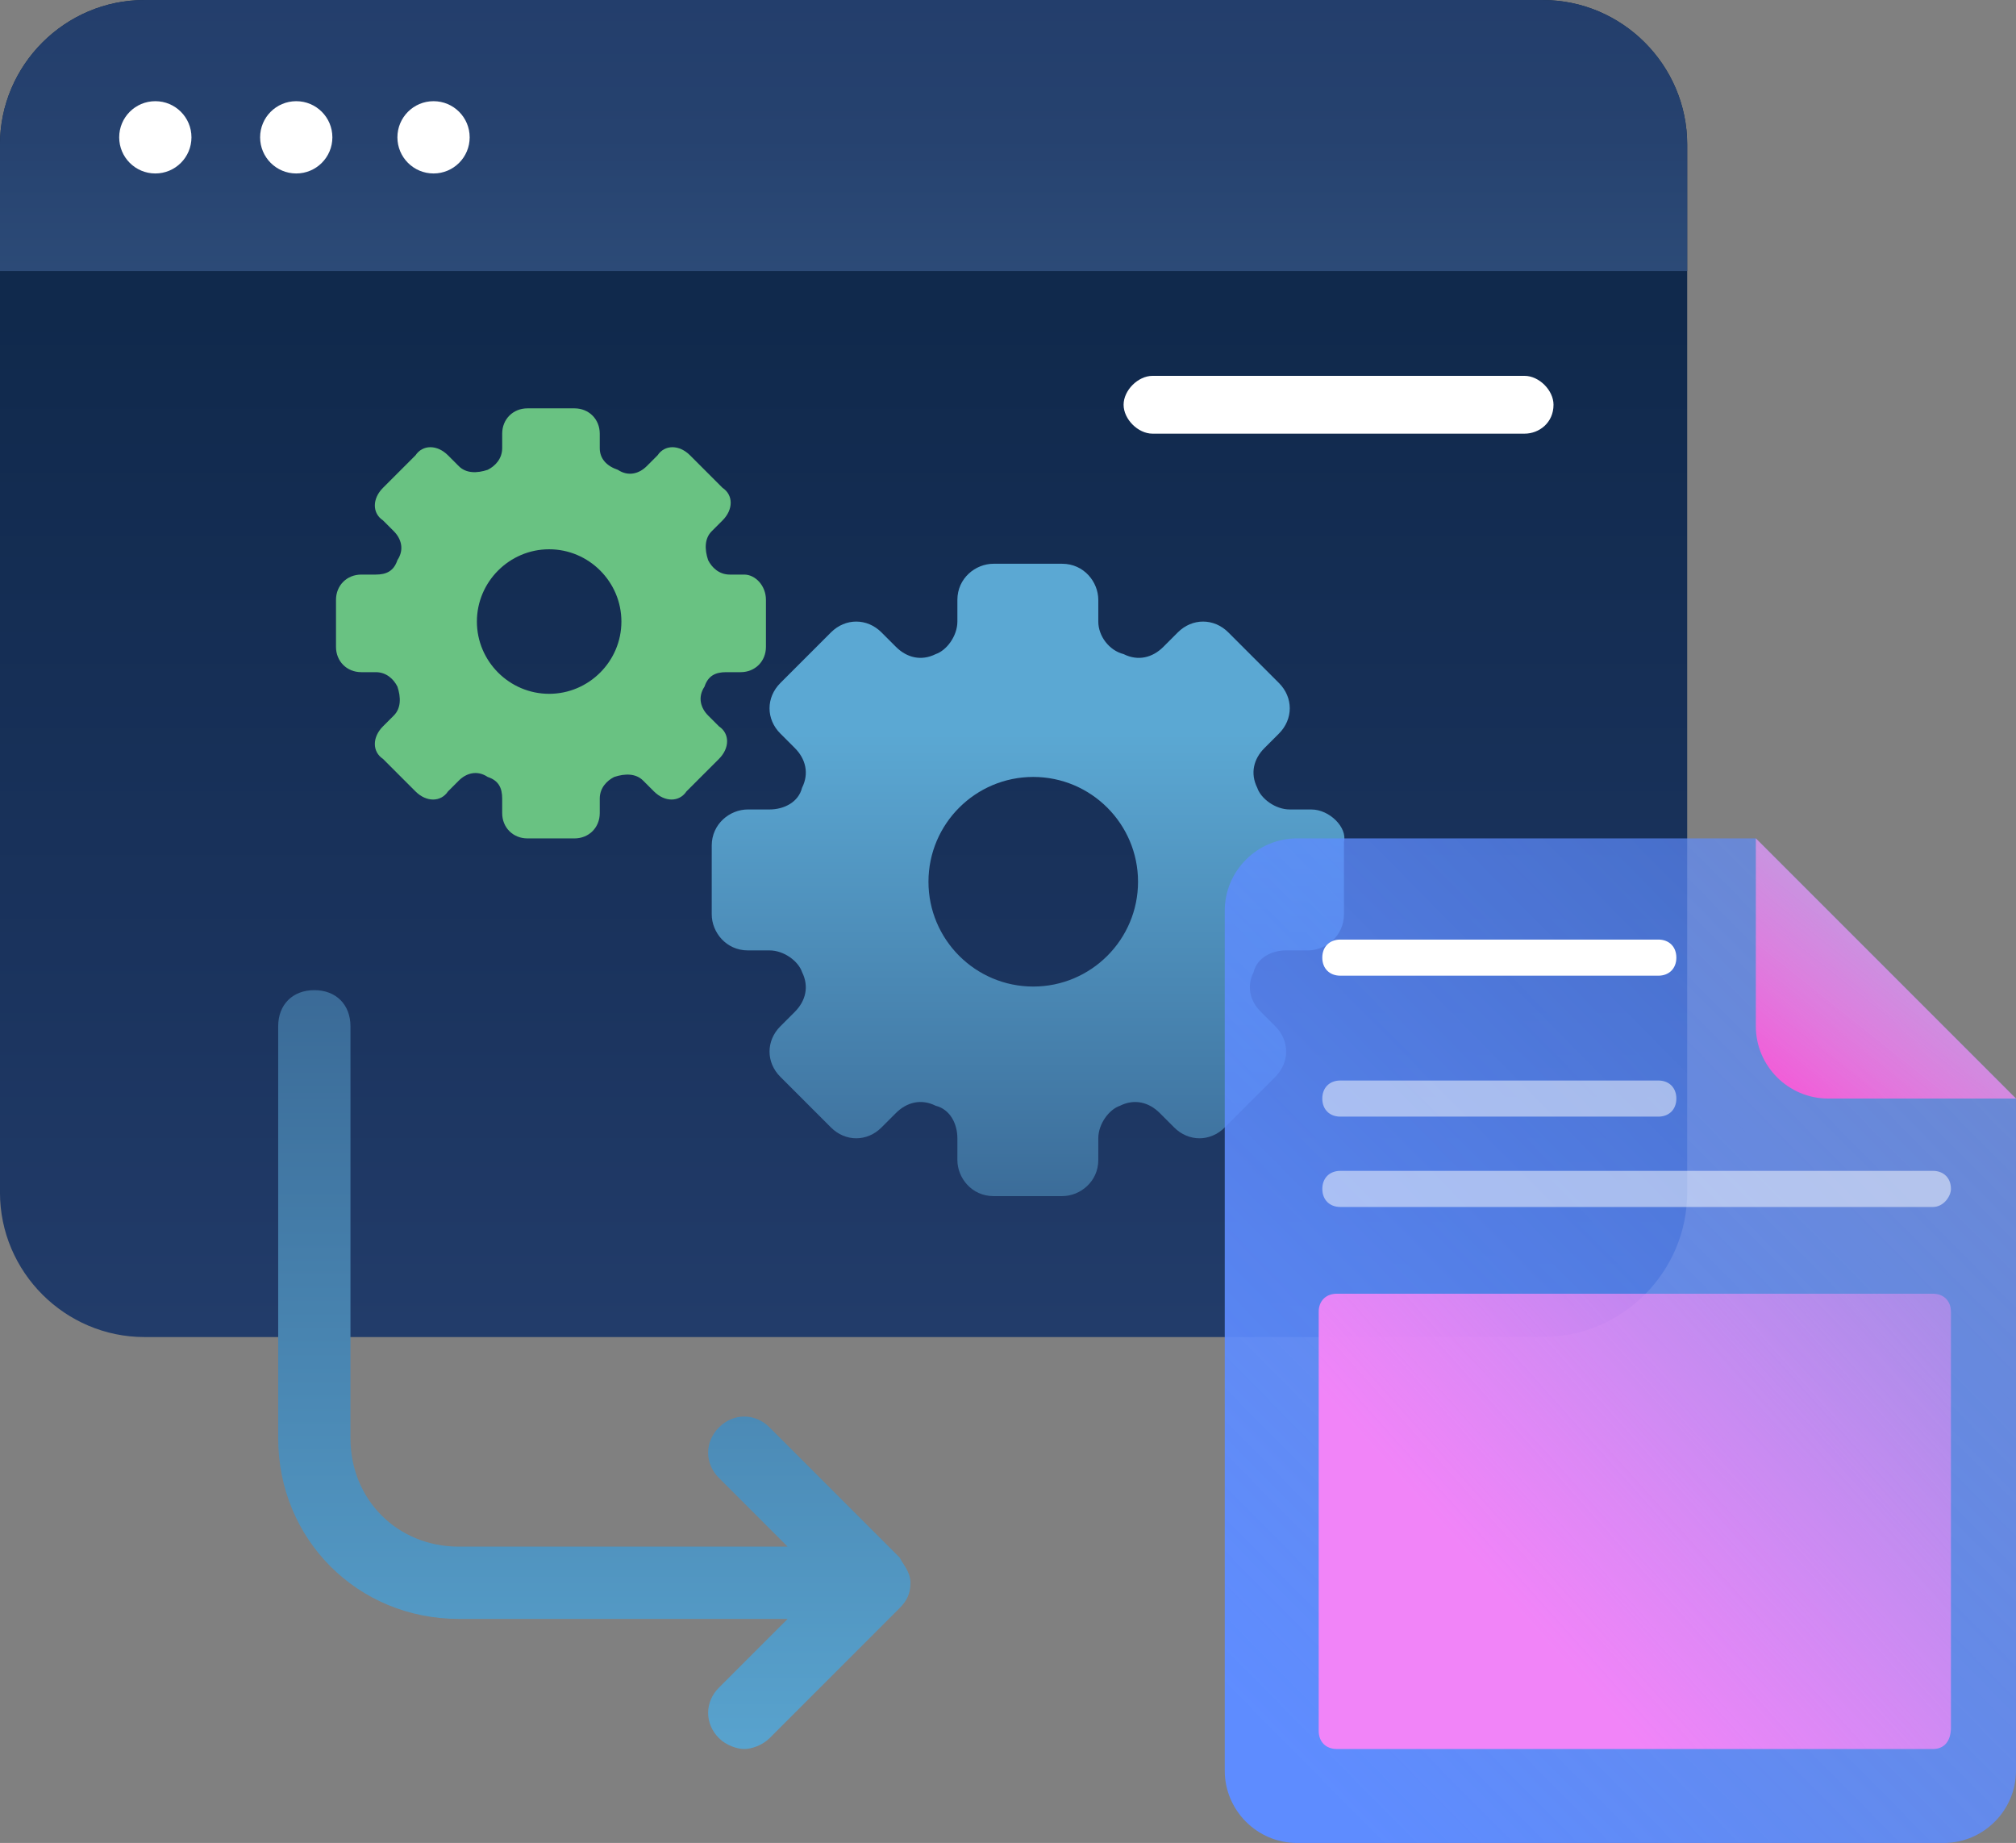
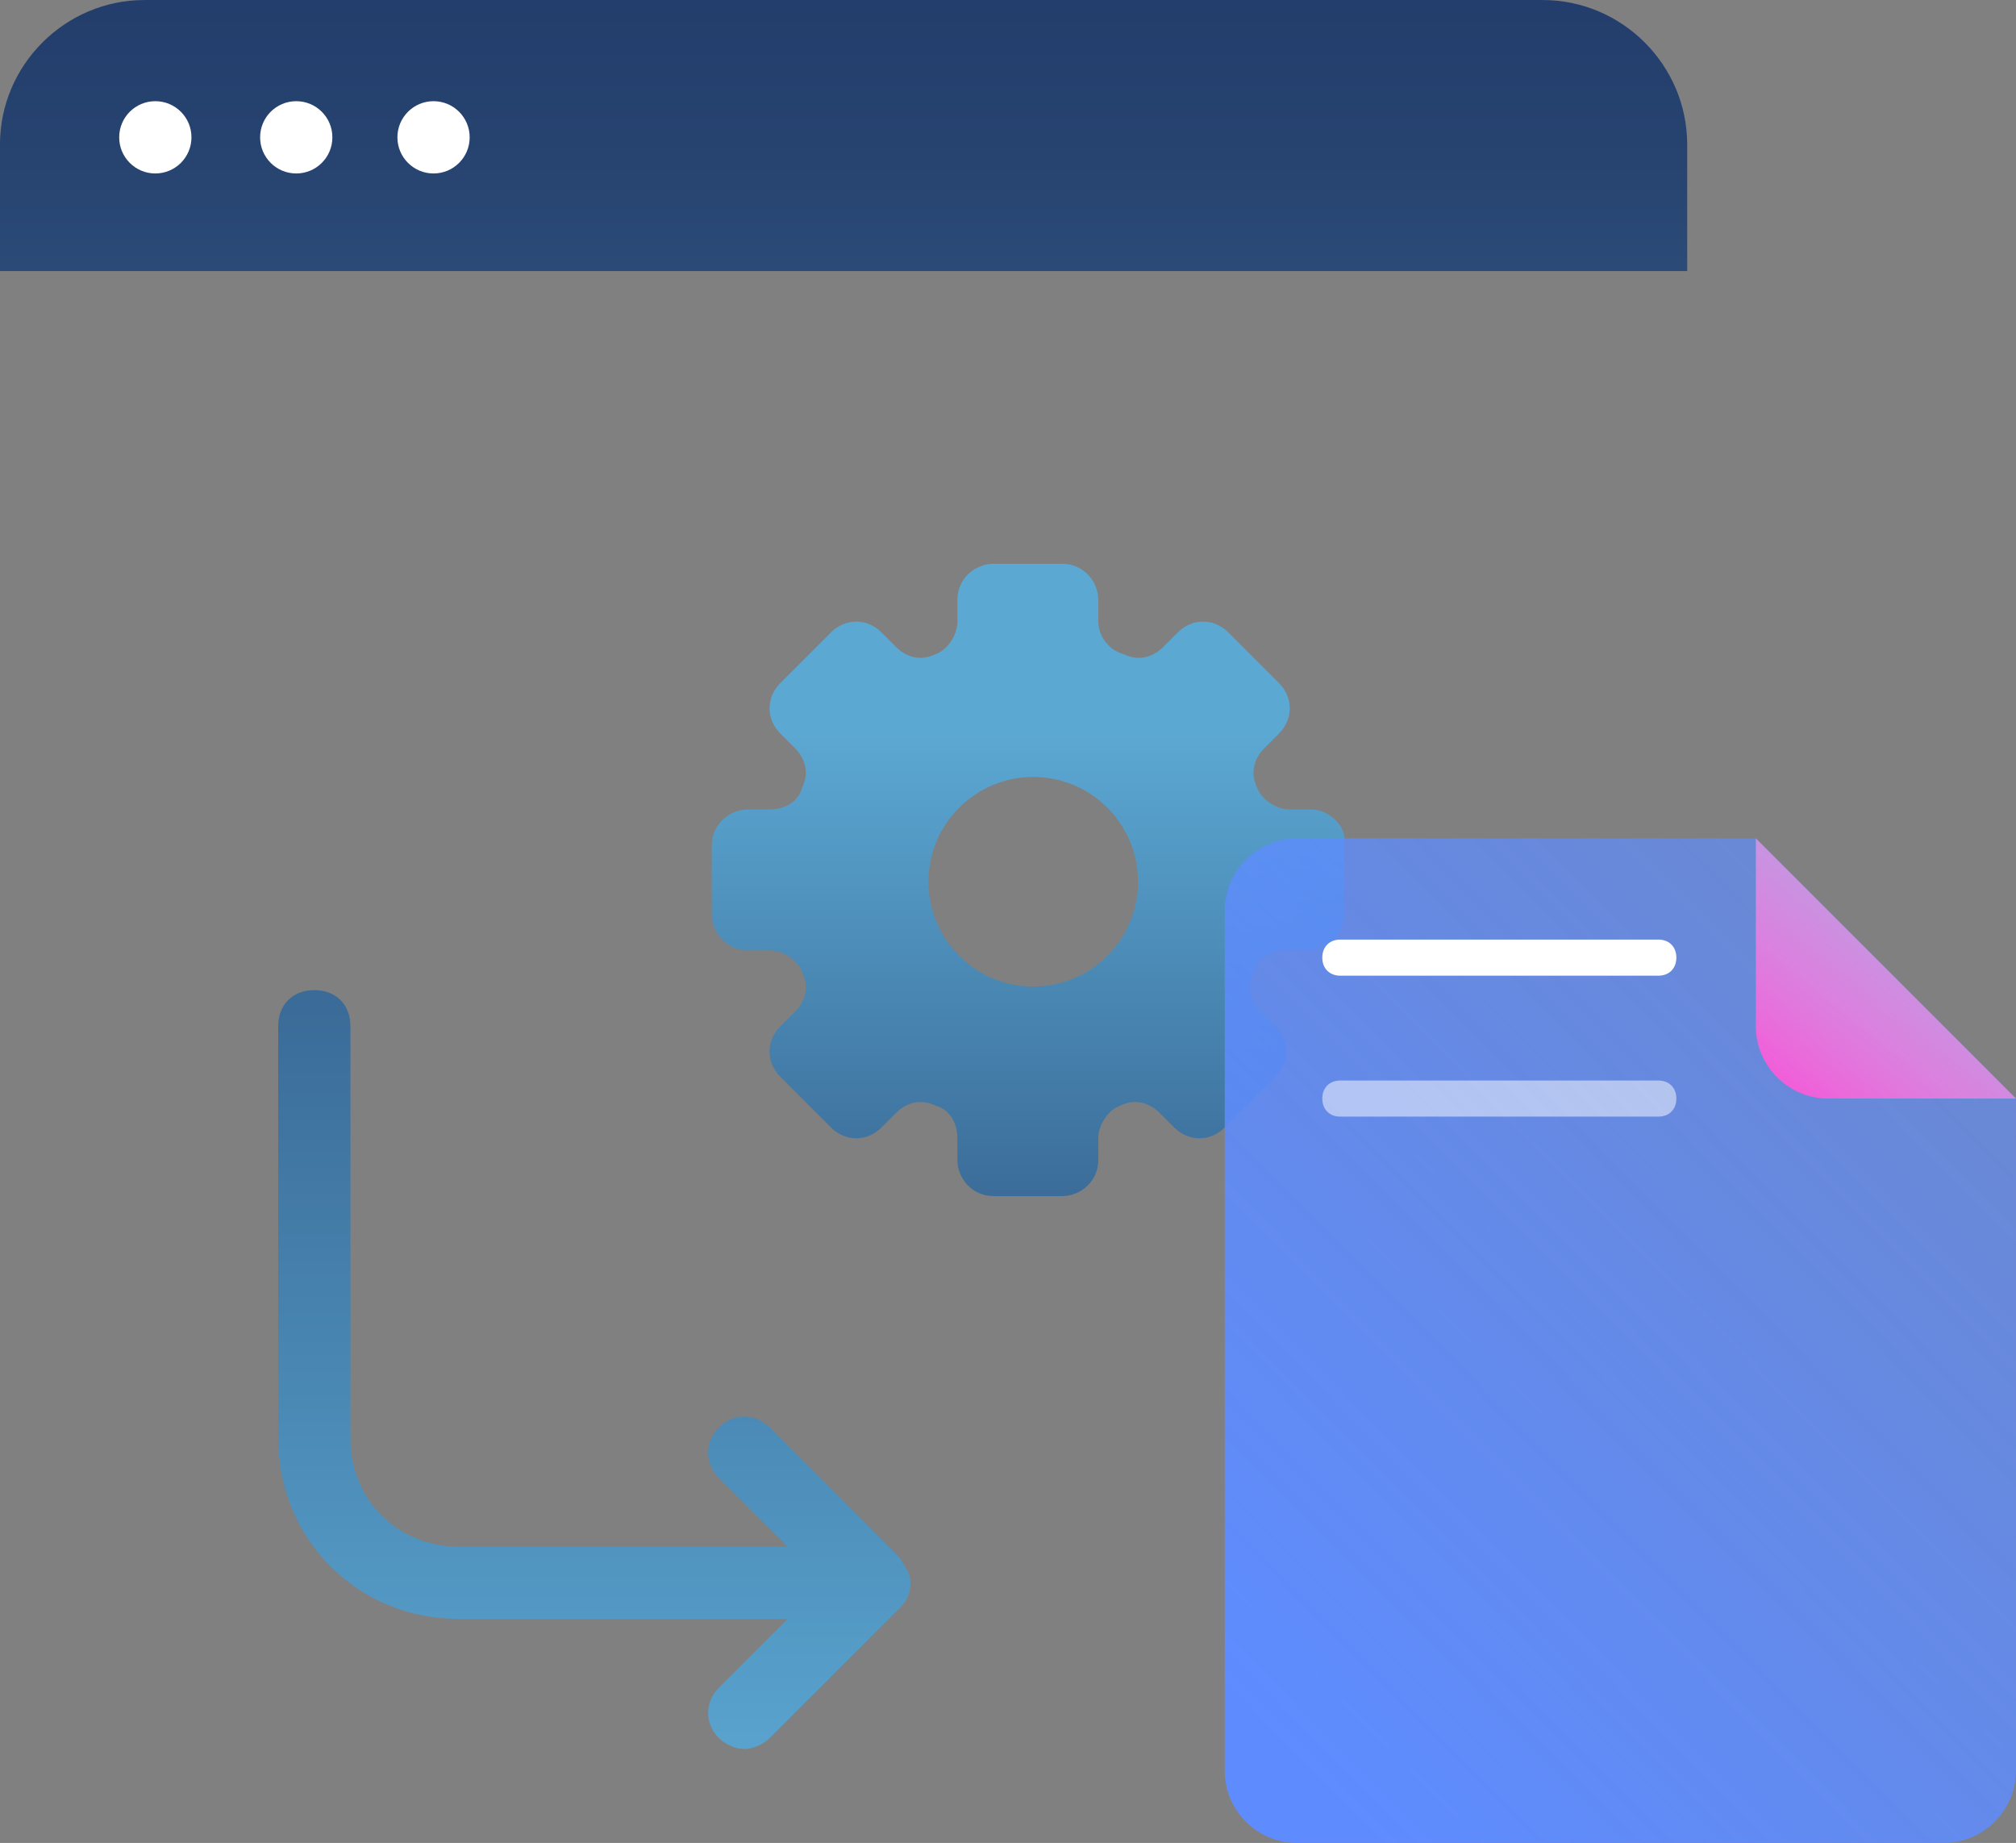
<svg xmlns="http://www.w3.org/2000/svg" xmlns:ns1="http://www.inkscape.org/namespaces/inkscape" xmlns:ns2="http://sodipodi.sourceforge.net/DTD/sodipodi-0.dtd" xmlns:xlink="http://www.w3.org/1999/xlink" width="84.636mm" height="77.355mm" viewBox="0 0 84.636 77.355" version="1.1" id="svg17891" ns1:version="1.1.2 (0a00cf5339, 2022-02-04)" ns2:docname="drawing-8.svg">
  <rect x="0" y="0" width="84.636" height="77.355" fill="#808080" stroke="none" />
  <ns2:namedview id="namedview17893" pagecolor="#ffffff" bordercolor="#666666" borderopacity="1.0" ns1:pageshadow="2" ns1:pageopacity="0.0" ns1:pagecheckerboard="0" ns1:document-units="mm" showgrid="false" fit-margin-top="0" fit-margin-left="0" fit-margin-right="0" fit-margin-bottom="0" ns1:zoom="0.75187991" ns1:cx="55.194985" ns1:cy="400.99489" ns1:window-width="1846" ns1:window-height="1016" ns1:window-x="74" ns1:window-y="27" ns1:window-maximized="1" ns1:current-layer="layer1" />
  <defs id="defs17888">
    <linearGradient id="paint0_linear_1422_3369" x1="25.804" y1="-0.091" x2="25.804" y2="41.206" gradientUnits="userSpaceOnUse" gradientTransform="matrix(1.517,0,0,1.517,115.171,45.332)">
      <stop stop-color="#0B2546" id="stop32-5" />
      <stop offset="0.321" stop-color="#10294C" id="stop34" />
      <stop offset="0.748" stop-color="#1A335D" id="stop36" />
      <stop offset="1" stop-color="#223C6A" id="stop38" />
    </linearGradient>
    <linearGradient id="paint1_linear_1422_3369" x1="25.804" y1="2.795" x2="25.804" y2="31.602" gradientUnits="userSpaceOnUse" gradientTransform="matrix(1.517,0,0,1.517,115.171,45.332)">
      <stop stop-color="#223C6A" id="stop41" />
      <stop offset="0.19" stop-color="#26426F" id="stop43" />
      <stop offset="0.45" stop-color="#32537F" id="stop45-6" />
      <stop offset="0.75" stop-color="#456E9A" id="stop47-1" />
      <stop offset="1" stop-color="#5A8AB7" id="stop49-1" />
    </linearGradient>
    <linearGradient id="paint2_linear_1422_3369" x1="31.117" y1="48.066" x2="31.117" y2="24.79" gradientUnits="userSpaceOnUse" gradientTransform="matrix(1.517,0,0,1.517,115.171,45.332)">
      <stop stop-color="#223C6A" id="stop52" />
      <stop offset="1" stop-color="#5BA8D3" id="stop54" />
    </linearGradient>
    <linearGradient id="paint3_linear_1422_3369" x1="18.899" y1="14.654" x2="18.899" y2="54.823" gradientUnits="userSpaceOnUse" gradientTransform="matrix(1.517,0,0,1.517,115.171,45.332)">
      <stop stop-color="#223C6A" id="stop57" />
      <stop offset="1" stop-color="#5BA8D3" id="stop59" />
    </linearGradient>
    <linearGradient ns1:collect="always" xlink:href="#linearGradient3791" id="linearGradient3793" x1="171.805" y1="124.511" x2="259.048" y2="38.241" gradientUnits="userSpaceOnUse" />
    <linearGradient ns1:collect="always" id="linearGradient3791">
      <stop style="stop-color:#5e8cff;stop-opacity:1;" offset="0" id="stop3787" />
      <stop style="stop-color:#5e8cff;stop-opacity:0;" offset="1" id="stop3789" />
    </linearGradient>
    <linearGradient id="paint5_linear_1422_3369" x1="60.64" y1="24.734" x2="52.431" y2="35.052" gradientUnits="userSpaceOnUse" gradientTransform="matrix(1.517,0,0,1.517,115.171,45.332)">
      <stop stop-color="#E94367" id="stop67" style="stop-color:#ffffff;stop-opacity:0.112" />
      <stop offset="1" stop-color="#F2B15C" id="stop69" style="stop-color:#f25cd8;stop-opacity:1" />
    </linearGradient>
    <linearGradient ns1:collect="always" xlink:href="#linearGradient3775" id="linearGradient3777" x1="182.112" y1="119.171" x2="211.672" y2="92.65" gradientUnits="userSpaceOnUse" />
    <linearGradient ns1:collect="always" id="linearGradient3775">
      <stop style="stop-color:#f184f8;stop-opacity:1" offset="0" id="stop3771" />
      <stop style="stop-color:#ff9cf3;stop-opacity:0;" offset="1" id="stop3773" />
    </linearGradient>
  </defs>
  <g ns1:label="Layer 1" ns1:groupmode="layer" id="layer1" transform="translate(-90.347,-42.61)">
    <g id="g6703" transform="translate(-28.616,-9.547)">
-       <path d="m 183.728,108.278 h -58.699 c -3.337,0 -6.067,-2.73 -6.067,-6.067 V 58.225 c 0,-3.337 2.73,-6.067 6.067,-6.067 h 58.699 c 3.337,0 6.067,2.73 6.067,6.067 v 43.986 c 0,3.337 -2.73,6.067 -6.067,6.067 z" fill="url(#paint0_linear_1422_3369)" id="path2-9" style="fill:url(#paint0_linear_1422_3369);stroke-width:1.517" />
      <path d="m 183.728,52.158 h -58.699 c -3.337,0 -6.067,2.73 -6.067,6.067 v 5.309 h 70.833 v -5.309 c 0,-3.337 -2.73,-6.067 -6.067,-6.067 z" fill="url(#paint1_linear_1422_3369)" id="path4-8" style="fill:url(#paint1_linear_1422_3369);stroke-width:1.517" />
      <path d="m 125.484,59.438 c 0.838,0 1.517,-0.679 1.517,-1.517 0,-0.838 -0.679,-1.517 -1.517,-1.517 -0.838,0 -1.517,0.679 -1.517,1.517 0,0.838 0.679,1.517 1.517,1.517 z" fill="#ffffff" id="path6-4" style="stroke-width:1.517" />
      <path d="m 131.4,59.438 c 0.838,0 1.517,-0.679 1.517,-1.517 0,-0.838 -0.679,-1.517 -1.517,-1.517 -0.838,0 -1.517,0.679 -1.517,1.517 0,0.838 0.679,1.517 1.517,1.517 z" fill="#ffffff" id="path8-8" style="stroke-width:1.517" />
      <path d="m 137.164,59.438 c 0.838,0 1.517,-0.679 1.517,-1.517 0,-0.838 -0.679,-1.517 -1.517,-1.517 -0.838,0 -1.517,0.679 -1.517,1.517 0,0.838 0.679,1.517 1.517,1.517 z" fill="#ffffff" id="path10-1" style="stroke-width:1.517" />
      <path d="m 166.74,89.167 c 0,2.427 -1.972,4.399 -4.399,4.399 -2.427,0 -4.399,-1.972 -4.399,-4.399 0,-2.427 1.972,-4.399 4.399,-4.399 2.427,0 4.399,1.972 4.399,4.399 z m 7.28,-3.034 h -0.91 c -0.607,0 -1.213,-0.455 -1.365,-0.91 -0.303,-0.607 -0.152,-1.213 0.303,-1.668 l 0.607,-0.607 c 0.607,-0.607 0.607,-1.517 0,-2.123 l -2.123,-2.123 c -0.607,-0.607 -1.517,-0.607 -2.123,0 l -0.607,0.607 c -0.455,0.455 -1.062,0.607 -1.668,0.303 -0.607,-0.152 -1.062,-0.758 -1.062,-1.365 v -0.91 c 0,-0.758 -0.607,-1.517 -1.517,-1.517 h -2.882 c -0.758,0 -1.517,0.607 -1.517,1.517 v 0.91 c 0,0.607 -0.455,1.213 -0.91,1.365 -0.607,0.303 -1.213,0.152 -1.668,-0.303 l -0.607,-0.607 c -0.607,-0.607 -1.517,-0.607 -2.123,0 l -2.123,2.123 c -0.607,0.607 -0.607,1.517 0,2.123 l 0.607,0.607 c 0.455,0.455 0.607,1.062 0.303,1.668 -0.152,0.607 -0.758,0.91 -1.365,0.91 h -0.91 c -0.758,0 -1.517,0.607 -1.517,1.517 v 2.882 c 0,0.758 0.607,1.517 1.517,1.517 h 0.91 c 0.607,0 1.213,0.455 1.365,0.91 0.303,0.607 0.152,1.213 -0.303,1.668 l -0.607,0.607 c -0.607,0.607 -0.607,1.517 0,2.123 l 2.123,2.123 c 0.607,0.607 1.517,0.607 2.123,0 l 0.607,-0.607 c 0.455,-0.455 1.062,-0.607 1.668,-0.303 0.607,0.152 0.91,0.758 0.91,1.365 v 0.91 c 0,0.758 0.607,1.517 1.517,1.517 h 2.882 c 0.758,0 1.517,-0.607 1.517,-1.517 v -0.91 c 0,-0.607 0.455,-1.213 0.91,-1.365 0.607,-0.303 1.213,-0.152 1.668,0.303 l 0.607,0.607 c 0.607,0.607 1.517,0.607 2.123,0 l 2.123,-2.123 c 0.607,-0.607 0.607,-1.517 0,-2.123 l -0.607,-0.607 c -0.455,-0.455 -0.607,-1.062 -0.303,-1.668 0.152,-0.607 0.758,-0.91 1.365,-0.91 h 0.91 c 0.758,0 1.517,-0.607 1.517,-1.517 v -3.033 c 0.152,-0.607 -0.607,-1.365 -1.365,-1.365 z" fill="url(#paint2_linear_1422_3369)" id="path12-0" style="fill:url(#paint2_linear_1422_3369);stroke-width:1.517" />
-       <path d="m 145.051,78.246 c 0,1.668 -1.365,3.033 -3.034,3.033 -1.668,0 -3.033,-1.365 -3.033,-3.033 0,-1.668 1.365,-3.034 3.033,-3.034 1.668,0 3.034,1.365 3.034,3.034 z m 5.157,-1.972 h -0.607 c -0.455,0 -0.758,-0.303 -0.91,-0.607 -0.152,-0.455 -0.152,-0.91 0.152,-1.213 l 0.455,-0.455 c 0.455,-0.455 0.455,-1.062 0,-1.365 l -1.365,-1.365 c -0.455,-0.455 -1.062,-0.455 -1.365,0 l -0.455,0.455 c -0.303,0.303 -0.758,0.455 -1.213,0.152 -0.455,-0.152 -0.758,-0.455 -0.758,-0.91 v -0.607 c 0,-0.607 -0.455,-1.062 -1.062,-1.062 h -1.972 c -0.607,0 -1.062,0.455 -1.062,1.062 v 0.607 c 0,0.455 -0.303,0.758 -0.607,0.91 -0.455,0.152 -0.91,0.152 -1.213,-0.152 l -0.455,-0.455 c -0.455,-0.455 -1.062,-0.455 -1.365,0 l -1.365,1.365 c -0.455,0.455 -0.455,1.062 0,1.365 l 0.455,0.455 c 0.303,0.303 0.455,0.758 0.152,1.213 -0.152,0.455 -0.455,0.607 -0.91,0.607 h -0.607 c -0.607,0 -1.062,0.455 -1.062,1.062 v 1.972 c 0,0.607 0.455,1.062 1.062,1.062 h 0.607 c 0.455,0 0.758,0.303 0.91,0.607 0.152,0.455 0.152,0.91 -0.152,1.213 l -0.455,0.455 c -0.455,0.455 -0.455,1.062 0,1.365 l 1.365,1.365 c 0.455,0.455 1.062,0.455 1.365,0 l 0.455,-0.455 c 0.303,-0.303 0.758,-0.455 1.213,-0.151 0.455,0.151 0.607,0.455 0.607,0.91 v 0.607 c 0,0.607 0.455,1.062 1.062,1.062 h 1.972 c 0.607,0 1.062,-0.455 1.062,-1.062 v -0.607 c 0,-0.455 0.303,-0.758 0.607,-0.91 0.455,-0.152 0.91,-0.152 1.213,0.151 l 0.455,0.455 c 0.455,0.455 1.062,0.455 1.365,0 l 1.365,-1.365 c 0.455,-0.455 0.455,-1.062 0,-1.365 l -0.455,-0.455 c -0.303,-0.303 -0.455,-0.758 -0.152,-1.213 0.152,-0.455 0.455,-0.607 0.91,-0.607 h 0.607 c 0.607,0 1.062,-0.455 1.062,-1.062 v -1.972 c 0,-0.607 -0.455,-1.062 -0.91,-1.062 z" fill="#69c282" id="path14-3" style="stroke-width:1.517" />
-       <path d="m 182.97,70.359 h -15.623 c -0.607,0 -1.213,-0.607 -1.213,-1.213 0,-0.607 0.607,-1.213 1.213,-1.213 h 15.623 c 0.607,0 1.213,0.607 1.213,1.213 0,0.758 -0.607,1.213 -1.213,1.213 z" fill="#ffffff" id="path16-0" style="stroke-width:1.517" />
      <path d="M 156.73,117.53 151.27,112.07 c -0.607,-0.607 -1.517,-0.607 -2.123,0 -0.607,0.607 -0.607,1.517 0,2.123 l 2.882,2.882 h -13.803 c -2.578,0 -4.55,-1.972 -4.55,-4.55 V 95.234 c 0,-0.91 -0.607,-1.517 -1.517,-1.517 -0.91,0 -1.517,0.607 -1.517,1.517 V 112.525 c 0,4.247 3.337,7.584 7.584,7.584 h 13.803 l -2.882,2.882 c -0.607,0.607 -0.607,1.517 0,2.123 0.303,0.303 0.758,0.455 1.062,0.455 0.303,0 0.758,-0.152 1.062,-0.455 l 5.46,-5.46 c 0.303,-0.303 0.455,-0.607 0.455,-1.062 0,-0.455 -0.303,-0.758 -0.455,-1.062 z" fill="url(#paint3_linear_1422_3369)" id="path18-4" style="fill:url(#paint3_linear_1422_3369);stroke-width:1.517" />
      <path d="m 200.564,129.513 h -27.15 c -1.668,0 -3.033,-1.365 -3.033,-3.033 V 90.38 c 0,-1.668 1.365,-3.033 3.033,-3.033 h 19.263 l 10.921,10.921 v 28.212 c 0,1.668 -1.365,3.033 -3.033,3.033 z" fill="url(#paint4_linear_1422_3369)" id="path20-4" style="fill:url(#linearGradient3793);fill-opacity:1;stroke-width:1.517" />
      <path d="m 203.598,98.267 h -7.887 c -1.668,0 -3.034,-1.365 -3.034,-3.034 v -7.887 z" fill="url(#paint5_linear_1422_3369)" id="path22-4" style="fill:url(#paint5_linear_1422_3369);stroke-width:1.517" />
      <path d="m 188.582,93.11 h -13.348 c -0.455,0 -0.758,-0.303 -0.758,-0.758 0,-0.455 0.303,-0.758 0.758,-0.758 h 13.348 c 0.455,0 0.758,0.303 0.758,0.758 0,0.455 -0.303,0.758 -0.758,0.758 z" fill="#ffffff" id="path24-4" style="stroke-width:1.517" />
      <path opacity="0.5" d="m 188.582,99.026 h -13.348 c -0.455,0 -0.758,-0.303 -0.758,-0.758 0,-0.455 0.303,-0.758 0.758,-0.758 h 13.348 c 0.455,0 0.758,0.303 0.758,0.758 0,0.455 -0.303,0.758 -0.758,0.758 z" fill="#ffffff" id="path26" style="stroke-width:1.517" />
-       <path opacity="0.5" d="m 200.11,102.818 h -24.875 c -0.455,0 -0.758,-0.303 -0.758,-0.758 0,-0.455 0.303,-0.758 0.758,-0.758 h 24.875 c 0.455,0 0.758,0.303 0.758,0.758 0,0.303 -0.303,0.758 -0.758,0.758 z" fill="#ffffff" id="path28" style="stroke-width:1.517" />
-       <path d="m 200.11,125.569 h -25.027 c -0.455,0 -0.758,-0.303 -0.758,-0.758 v -17.594 c 0,-0.455 0.303,-0.758 0.758,-0.758 h 25.027 c 0.455,0 0.758,0.303 0.758,0.758 v 17.443 c 0,0.607 -0.303,0.91 -0.758,0.91 z" fill="url(#paint6_linear_1422_3369)" id="path30" style="fill:url(#linearGradient3777);fill-opacity:1;stroke-width:1.517" />
    </g>
  </g>
</svg>